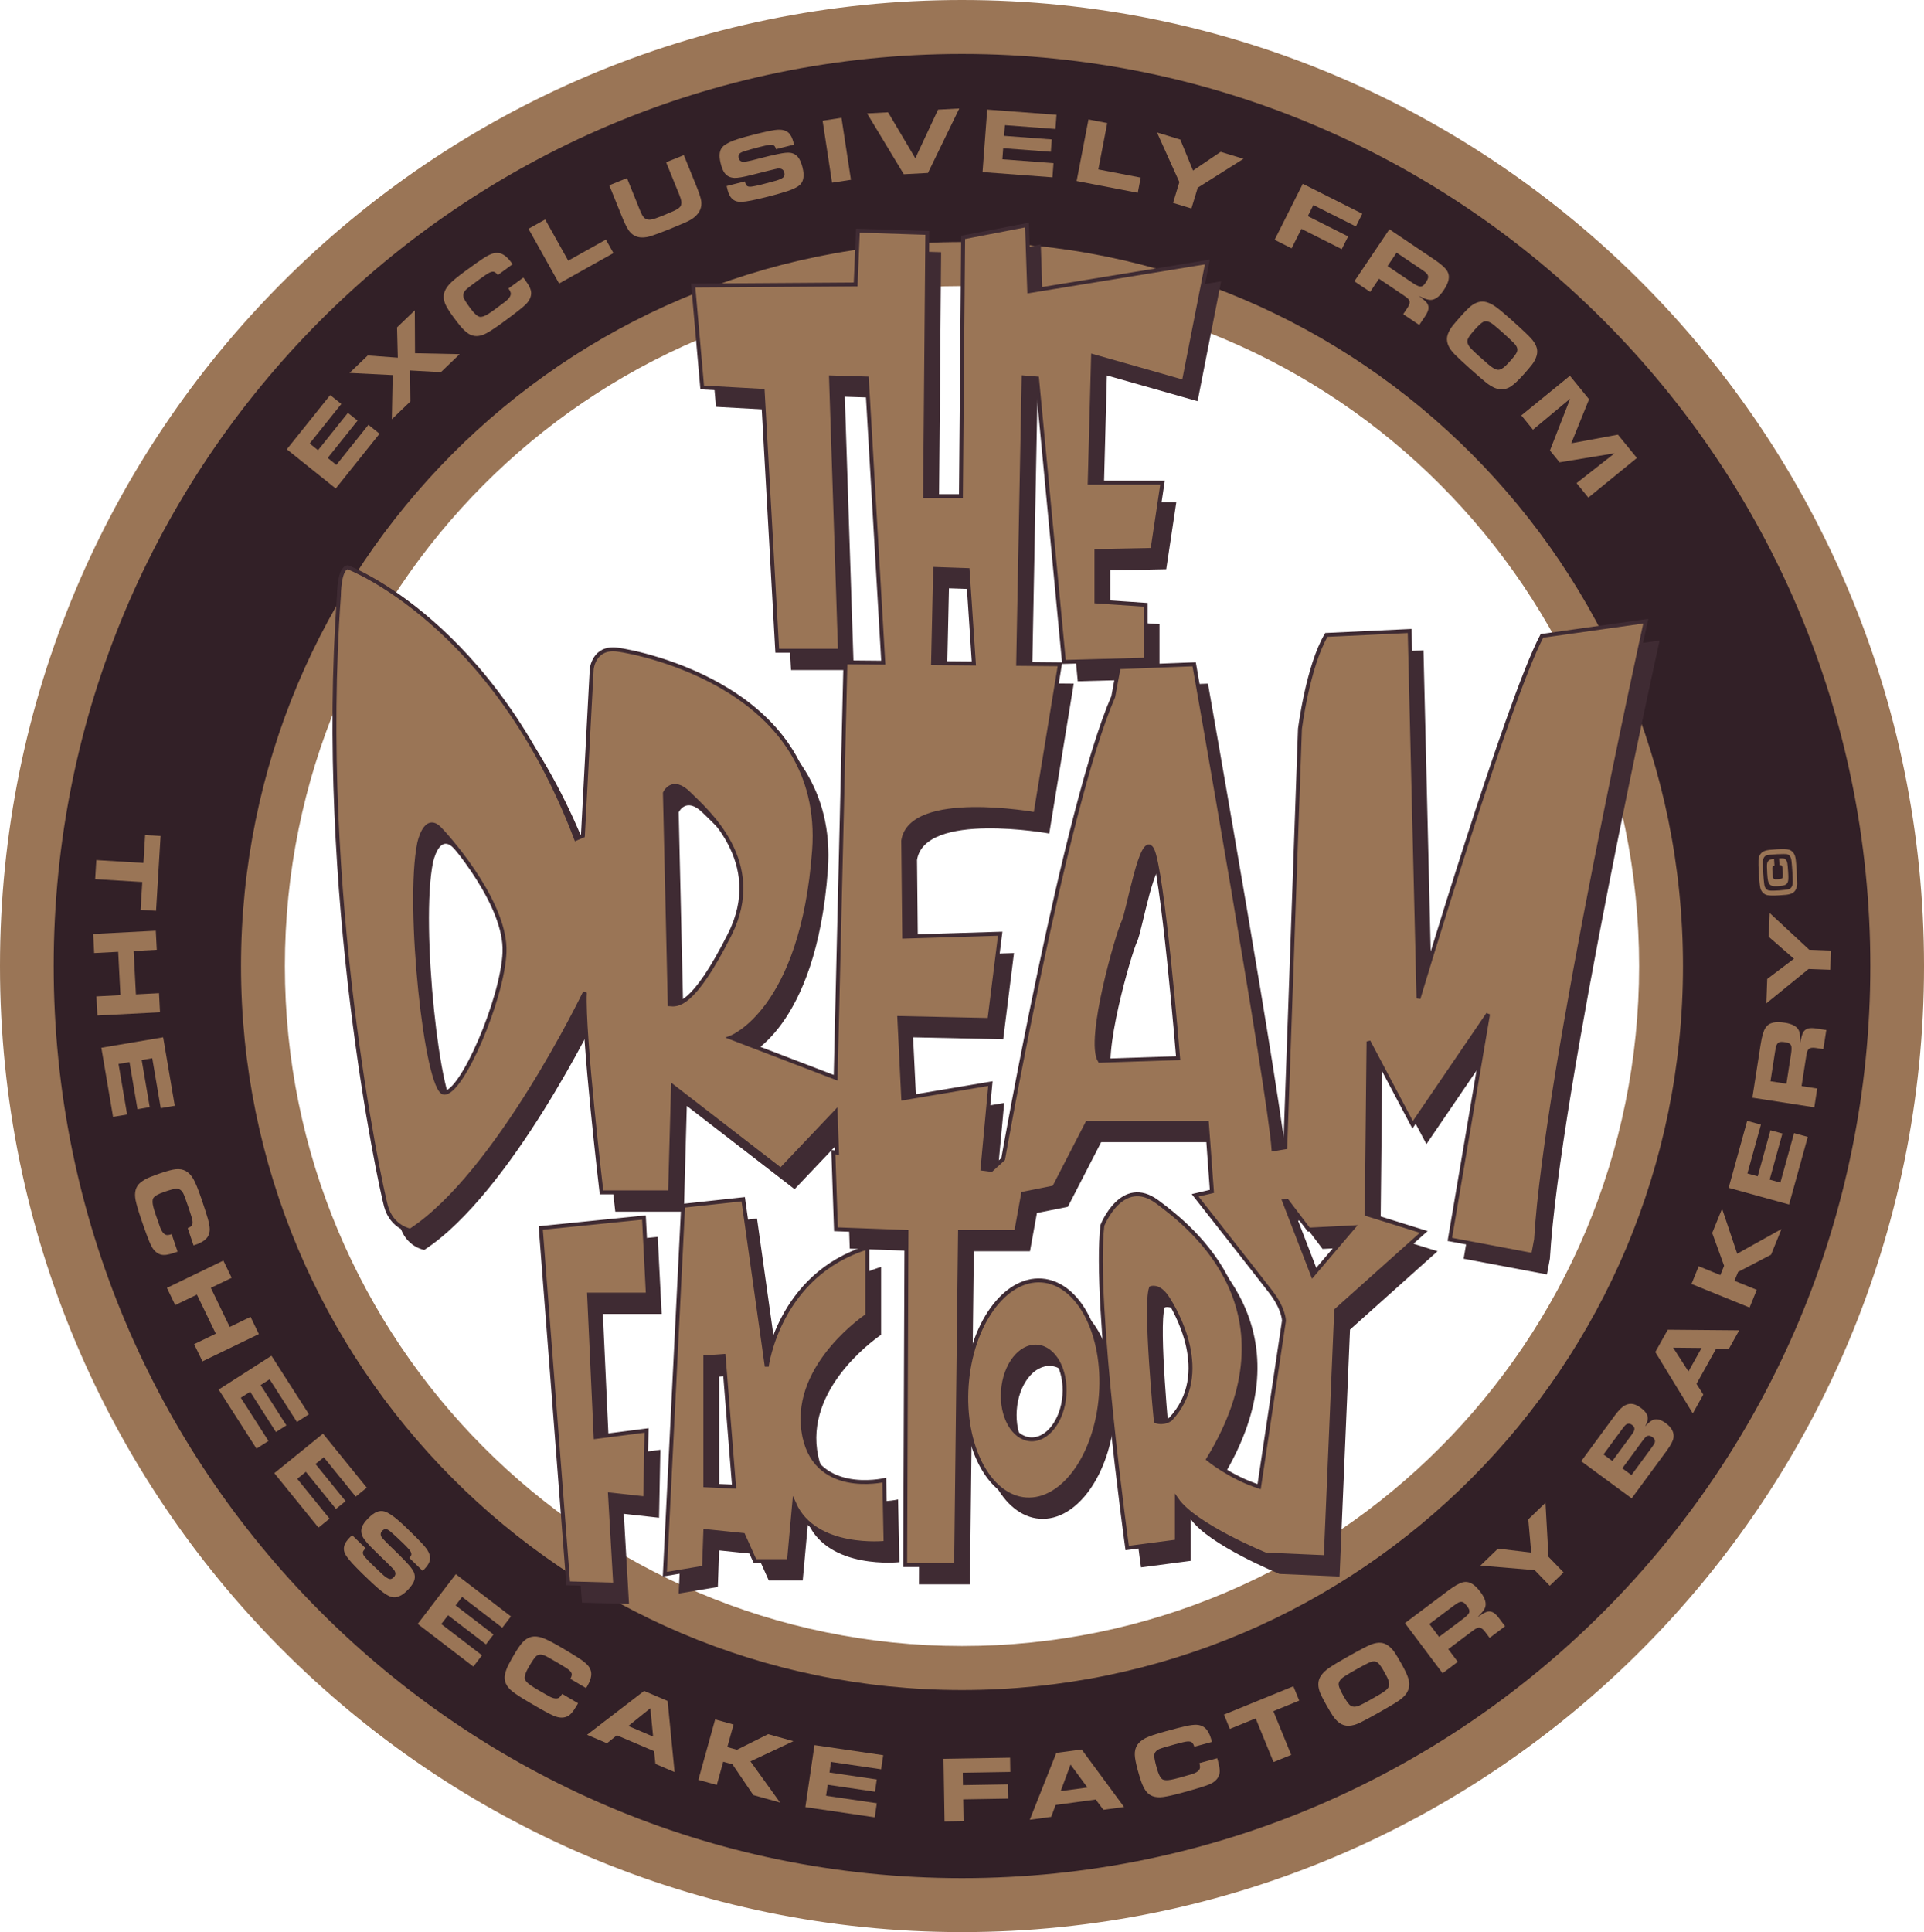
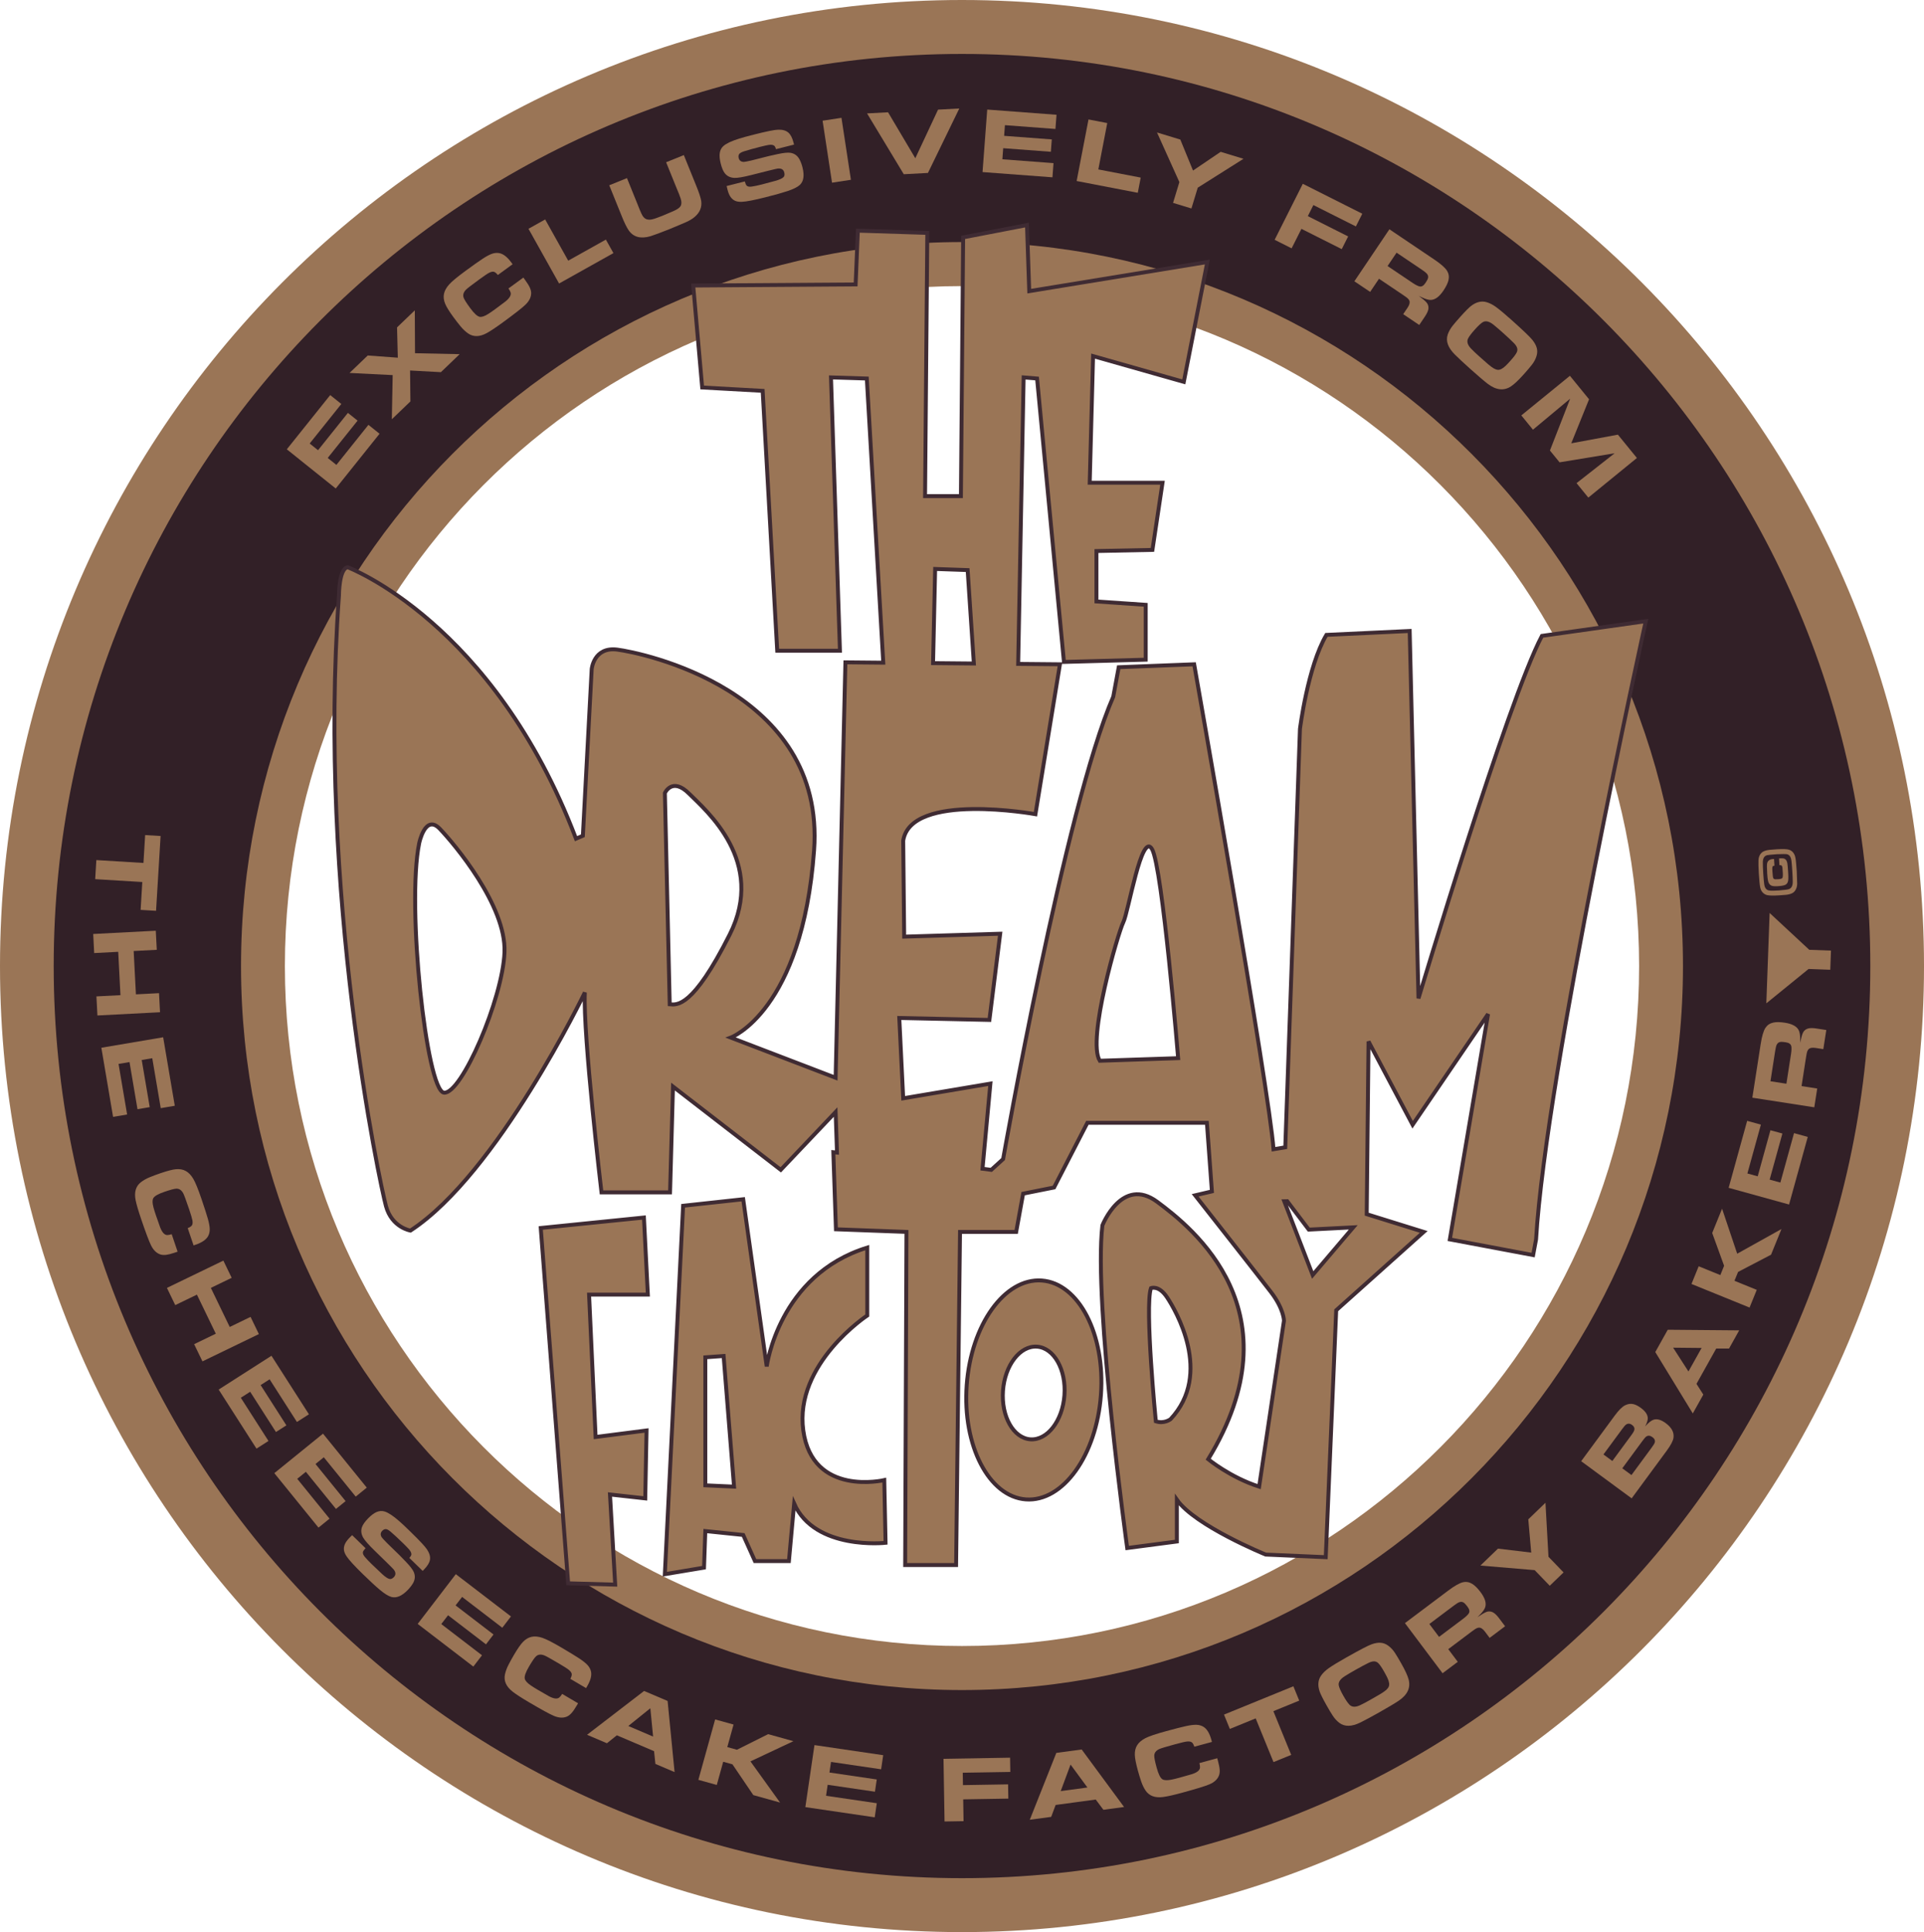
<svg xmlns="http://www.w3.org/2000/svg" width="491.01pt" height="493pt" viewBox="0 0 491.01 493" version="1.1">
  <g id="surface1">
    <path style=" stroke:none;fill-rule:nonzero;fill:rgb(60.399%,45.9%,33.699%);fill-opacity:1;" d="M 245.5 420 C 150.066 420 72.703 342.32 72.703 246.5 C 72.703 150.68 150.066 73 245.5 73 C 340.938 73 418.305 150.68 418.305 246.5 C 418.305 342.32 340.938 420 245.5 420 Z M 245.5 0 C 109.914 0 0 110.363 0 246.5 C 0 382.641 109.914 493 245.5 493 C 381.094 493 491.012 382.641 491.012 246.5 C 491.012 110.363 381.094 0 245.5 0 " />
    <path style=" stroke:none;fill-rule:nonzero;fill:rgb(19.6%,12.5%,15.3%);fill-opacity:1;" d="M 245.5 431.238 C 143.887 431.238 61.508 348.527 61.508 246.5 C 61.508 144.473 143.887 61.762 245.5 61.762 C 347.121 61.762 429.5 144.473 429.5 246.5 C 429.5 348.527 347.121 431.238 245.5 431.238 Z M 245.5 13.762 C 117.48 13.762 13.703 117.961 13.703 246.5 C 13.703 375.039 117.48 479.238 245.5 479.238 C 373.523 479.238 477.309 375.039 477.309 246.5 C 477.309 117.961 373.523 13.762 245.5 13.762 " />
-     <path style=" stroke:none;fill-rule:nonzero;fill:rgb(24.699%,16.899%,20%);fill-opacity:1;" d="M 338.527 330.27 L 331.27 311.453 L 332.027 311.434 L 337.527 318.684 L 348.879 318.105 Z M 302.246 367.059 C 302.246 367.059 300.637 368.309 298.492 367.594 C 298.492 367.594 295.633 338.457 297.242 333.629 C 297.242 333.629 299.207 332.738 301.352 335.953 C 303.496 339.172 313.148 355.438 302.246 367.059 Z M 284.191 275.602 C 280.859 270.27 288.859 242.934 290.191 240.27 C 291.523 237.602 294.859 216.934 297.527 221.602 C 300.191 226.266 304.191 274.934 304.191 274.934 Z M 174.438 261.191 L 173.203 207.285 C 173.203 207.285 175.059 203.117 179.383 207.441 C 183.707 211.766 199.152 224.738 189.73 243.43 C 180.309 262.117 176.293 261.344 174.438 261.191 Z M 132.273 247.906 C 131.809 259.801 121.305 284.203 116.828 283.738 C 112.348 283.277 107.25 236.016 110.496 220.105 C 110.496 220.105 112.039 212.535 115.746 216.398 C 119.453 220.262 132.734 236.016 132.273 247.906 Z M 242.176 150.109 L 250.465 150.395 L 252.055 174.234 L 241.641 174.137 Z M 397.031 167.184 C 388.281 183.684 365.527 259.684 365.527 259.684 L 363.277 165.934 L 342.027 166.934 C 337.277 174.934 335.277 190.934 335.277 190.934 L 331.527 297.684 L 328.527 298.184 C 327.527 283.434 308.277 174.434 308.277 174.434 L 289.023 175.184 L 288.273 183.434 C 274.773 210.684 259.523 300.684 259.523 300.684 L 256.496 303.438 L 254.258 303.145 L 256.273 281.434 L 234.023 285.184 L 233.023 264.684 L 256.023 265.184 L 258.773 243.184 L 234.273 243.934 L 234.023 219.434 C 236.023 206.934 267.773 212.684 267.773 212.684 L 274.023 174.434 L 263.363 174.336 L 264.758 101.23 L 268.188 101.52 L 275.047 173.836 L 295.914 173.262 L 295.914 159.258 L 283.34 158.398 L 283.34 145.535 L 297.629 145.25 L 300.203 128.102 L 281.621 128.102 L 282.48 95.801 L 305.633 102.375 L 311.637 71.789 L 266.188 79.223 L 265.613 62.359 L 249.32 65.504 L 248.75 131.531 L 239.602 131.531 L 240.176 64.359 L 222.453 63.785 L 221.883 77.508 L 180.438 77.793 L 182.723 103.805 L 198.156 104.664 L 201.871 170.977 L 217.879 170.977 L 215.594 101.23 L 224.738 101.52 L 228.938 174.023 L 219.273 173.934 L 216.773 279.934 L 190.023 269.684 C 190.023 269.684 208.273 262.934 211.273 221.934 C 214.273 180.934 167.023 171.434 161.023 170.684 C 155.023 169.934 154.523 175.684 154.523 175.684 L 152.273 218.184 L 150.523 218.934 C 129.523 163.684 92.273 149.684 92.273 149.684 C 90.023 149.934 90.023 156.934 90.023 156.934 C 84.523 232.684 100.523 307.184 102.023 312.684 C 103.523 318.184 108.273 318.934 108.273 318.934 C 130.523 304.434 152.773 258.184 152.773 258.184 C 152.273 268.934 157.023 309.184 157.023 309.184 L 174.523 309.184 L 175.273 282.184 L 202.773 303.434 L 216.773 288.684 L 217.129 299.031 L 216.191 298.934 L 216.855 318.602 L 234.855 319.27 L 234.523 404.27 L 247.523 404.27 L 248.523 319.27 L 262.855 319.27 L 264.629 309.512 L 272.523 307.934 L 281.023 291.434 L 311.527 291.434 L 312.805 308.934 L 308.527 309.934 C 308.527 309.934 324.527 330.27 327.859 334.602 C 331.191 338.934 331.195 341.934 331.195 341.934 L 324.859 384.27 C 317.527 381.934 311.859 377.27 311.859 377.27 C 334.859 339.602 307.859 318.27 298.859 311.602 C 289.859 304.934 284.859 317.602 284.859 317.602 C 282.523 337.27 291.191 399.934 291.191 399.934 L 303.859 398.27 L 303.859 387.602 C 308.523 394.27 326.527 401.602 326.527 401.602 L 341.859 402.27 L 344.527 339.27 L 366.863 319.27 L 352.312 314.742 L 352.777 270.684 L 364.027 291.934 L 383.281 263.684 L 373.527 321.184 L 394.781 325.184 L 395.531 321.184 C 398.031 278.684 423.531 163.434 423.531 163.434 Z M 275.168 360.938 C 274.695 367.469 270.801 372.504 266.469 372.191 C 262.137 371.875 259.012 366.328 259.484 359.801 C 259.961 353.273 263.852 348.238 268.184 348.551 C 272.516 348.867 275.641 354.41 275.168 360.938 Z M 269.383 331.676 C 259.926 330.988 251.352 342.934 250.23 358.355 C 249.113 373.781 255.875 386.84 265.332 387.527 C 274.789 388.215 283.363 376.266 284.484 360.844 C 285.602 345.422 278.844 332.359 269.383 331.676 Z M 183.523 383.934 L 183.523 351.27 L 188.191 350.934 L 190.855 384.27 Z M 208.523 369.934 C 206.191 352.934 224.855 340.602 224.855 340.602 L 224.855 323.27 C 202.191 330.27 199.191 353.602 199.191 353.602 L 193.191 310.934 L 177.855 312.602 L 173.191 406.602 L 183.191 404.934 L 183.523 395.602 L 193.191 396.602 L 196.191 403.27 L 204.855 403.27 L 206.191 388.602 C 211.523 400.602 229.523 398.602 229.523 398.602 L 229.191 382.602 C 229.191 382.602 210.855 386.934 208.523 369.934 Z M 167.855 315.602 L 141.523 318.27 L 148.523 408.934 L 160.523 409.27 L 159.191 386.27 L 168.191 387.27 L 168.523 369.934 L 155.523 371.602 L 153.855 335.27 L 168.855 335.27 L 167.855 315.602 " />
    <path style=" stroke:none;fill-rule:nonzero;fill:rgb(60.399%,45.9%,33.699%);fill-opacity:1;" d="M 335.004 325.336 L 327.746 306.52 L 328.504 306.5 L 334.004 313.75 L 345.355 313.172 Z M 298.723 362.121 C 298.723 362.121 297.113 363.375 294.969 362.66 C 294.969 362.66 292.109 333.523 293.719 328.695 C 293.719 328.695 295.684 327.805 297.828 331.02 C 299.973 334.238 309.625 350.504 298.723 362.121 Z M 280.668 270.668 C 277.336 265.336 285.336 238 286.668 235.332 C 288 232.668 291.336 212 294.004 216.668 C 296.668 221.332 300.668 270 300.668 270 Z M 170.914 256.258 L 169.68 202.352 C 169.68 202.352 171.531 198.184 175.859 202.508 C 180.184 206.832 195.629 219.805 186.207 238.492 C 176.785 257.184 172.77 256.41 170.914 256.258 Z M 128.75 242.973 C 128.285 254.867 117.781 279.27 113.305 278.809 C 108.824 278.344 103.727 231.082 106.973 215.172 C 106.973 215.172 108.516 207.605 112.223 211.465 C 115.93 215.324 129.211 231.082 128.75 242.973 Z M 238.652 145.176 L 246.941 145.465 L 248.531 169.301 L 238.117 169.203 Z M 393.508 162.25 C 384.758 178.75 362.004 254.75 362.004 254.75 L 359.754 161 L 338.504 162 C 333.754 170 331.754 186 331.754 186 L 328.004 292.75 L 325.004 293.25 C 324.004 278.5 304.754 169.5 304.754 169.5 L 285.5 170.25 L 284.105 177.773 C 271.836 205.934 256 295.75 256 295.75 L 252.973 298.504 L 250.734 298.215 L 252.75 276.5 L 230.5 280.25 L 229.5 259.75 L 252.5 260.25 L 255.25 238.25 L 230.75 239 L 230.5 214.5 C 232.5 202 264.25 207.75 264.25 207.75 L 270.5 169.5 L 259.84 169.402 L 261.234 96.301 L 264.664 96.586 L 271.523 168.902 L 292.391 168.328 L 292.391 154.324 L 279.816 153.465 L 279.816 140.605 L 294.105 140.316 L 296.68 123.168 L 278.098 123.168 L 278.957 90.867 L 302.109 97.441 L 308.113 66.855 L 262.664 74.289 L 262.09 57.426 L 245.797 60.57 L 245.227 126.598 L 236.078 126.598 L 236.652 59.426 L 218.93 58.855 L 218.359 72.574 L 176.91 72.859 L 179.199 98.871 L 194.633 99.73 L 198.348 166.043 L 214.355 166.043 L 212.07 96.301 L 221.215 96.586 L 225.414 169.09 L 215.75 169 L 213.25 275 L 186.5 264.75 C 186.5 264.75 204.75 258 207.75 217 C 210.75 176 163.5 166.5 157.5 165.75 C 151.5 165 151 170.75 151 170.75 L 148.75 213.25 L 147 214 C 126 158.75 88.75 144.75 88.75 144.75 C 86.5 145 86.5 152 86.5 152 C 81 227.75 97 302.25 98.5 307.75 C 100 313.25 104.75 314 104.75 314 C 127 299.5 149.25 253.25 149.25 253.25 C 148.75 264 153.5 304.25 153.5 304.25 L 171 304.25 L 171.75 277.25 L 199.25 298.5 L 213.25 283.75 L 213.605 294.098 L 212.668 294 L 213.332 313.668 L 231.332 314.336 L 231 399.336 L 244 399.336 L 245 314.336 L 259.332 314.336 L 261.105 304.578 L 269 303 L 277.5 286.5 L 308.004 286.5 L 309.281 303.996 L 305.004 305 C 305.004 305 321.004 325.336 324.336 329.668 C 327.668 334 327.672 337 327.672 337 L 321.336 379.336 C 314.004 377 308.336 372.336 308.336 372.336 C 331.336 334.668 304.336 313.336 295.336 306.668 C 286.336 300 281.336 312.668 281.336 312.668 C 279 332.336 287.668 395 287.668 395 L 300.336 393.336 L 300.336 382.668 C 305 389.336 323.004 396.668 323.004 396.668 L 338.336 397.336 L 341.004 334.336 L 363.34 314.336 L 348.789 309.809 L 349.254 265.75 L 360.504 287 L 379.758 258.75 L 370.004 316.25 L 391.258 320.25 L 392.008 316.25 C 394.508 273.75 420.008 158.5 420.008 158.5 Z M 271.645 356.008 C 271.172 362.535 267.277 367.57 262.945 367.258 C 258.613 366.941 255.488 361.395 255.961 354.867 C 256.438 348.34 260.328 343.305 264.66 343.617 C 268.992 343.934 272.117 349.48 271.645 356.008 Z M 265.859 326.738 C 256.402 326.055 247.828 338 246.707 353.426 C 245.59 368.848 252.352 381.906 261.809 382.594 C 271.266 383.281 279.84 371.332 280.961 355.906 C 282.078 340.484 275.32 327.426 265.859 326.738 Z M 180 379 L 180 346.336 L 184.668 346 L 187.332 379.336 Z M 205 365 C 202.668 348 221.332 335.668 221.332 335.668 L 221.332 318.336 C 198.668 325.336 195.668 348.668 195.668 348.668 L 189.668 306 L 174.332 307.668 L 169.668 401.668 L 179.668 400 L 180 390.668 L 189.668 391.668 L 192.668 398.336 L 201.332 398.336 L 202.668 383.668 C 208 395.668 226 393.668 226 393.668 L 225.668 377.668 C 225.668 377.668 207.332 382 205 365 Z M 164.332 310.668 L 138 313.336 L 145 404 L 157 404.336 L 155.668 381.336 L 164.668 382.336 L 165 365 L 152 366.668 L 150.332 330.336 L 165.332 330.336 L 164.332 310.668 " />
    <path style="fill:none;stroke-width:10;stroke-linecap:butt;stroke-linejoin:miter;stroke:rgb(24.699%,16.899%,20%);stroke-opacity:1;stroke-miterlimit:4;" d="M 3350.039 1676.641 L 3277.461 1864.805 L 3285.039 1865 L 3340.039 1792.5 L 3453.555 1798.281 Z M 2987.227 1308.789 C 2987.227 1308.789 2971.133 1296.25 2949.688 1303.398 C 2949.688 1303.398 2921.094 1594.766 2937.188 1643.047 C 2937.188 1643.047 2956.836 1651.953 2978.281 1619.805 C 2999.727 1587.617 3096.25 1424.961 2987.227 1308.789 Z M 2806.68 2223.32 C 2773.359 2276.641 2853.359 2550 2866.68 2576.68 C 2880 2603.32 2913.359 2810 2940.039 2763.32 C 2966.68 2716.68 3006.68 2230 3006.68 2230 Z M 1709.141 2367.422 L 1696.797 2906.484 C 1696.797 2906.484 1715.312 2948.164 1758.594 2904.922 C 1801.836 2861.68 1956.289 2731.953 1862.07 2545.078 C 1767.852 2358.164 1727.695 2365.898 1709.141 2367.422 Z M 1287.5 2500.273 C 1282.852 2381.328 1177.812 2137.305 1133.047 2141.914 C 1088.242 2146.562 1037.266 2619.18 1069.727 2778.281 C 1069.727 2778.281 1085.156 2853.945 1122.227 2815.352 C 1159.297 2776.758 1292.109 2619.18 1287.5 2500.273 Z M 2386.523 3478.242 L 2469.414 3475.352 L 2485.312 3236.992 L 2381.172 3237.969 Z M 3935.078 3307.5 C 3847.578 3142.5 3620.039 2382.5 3620.039 2382.5 L 3597.539 3320 L 3385.039 3310 C 3337.539 3230 3317.539 3070 3317.539 3070 L 3280.039 2002.5 L 3250.039 1997.5 C 3240.039 2145 3047.539 3235 3047.539 3235 L 2855 3227.5 L 2841.055 3152.266 C 2718.359 2870.664 2560 1972.5 2560 1972.5 L 2529.727 1944.961 L 2507.344 1947.852 L 2527.5 2165 L 2305 2127.5 L 2295 2332.5 L 2525 2327.5 L 2552.5 2547.5 L 2307.5 2540 L 2305 2785 C 2325 2910 2642.5 2852.5 2642.5 2852.5 L 2705 3235 L 2598.398 3235.977 L 2612.344 3966.992 L 2646.641 3964.141 L 2715.234 3240.977 L 2923.906 3246.719 L 2923.906 3386.758 L 2798.164 3395.352 L 2798.164 3523.945 L 2941.055 3526.836 L 2966.797 3698.32 L 2780.977 3698.32 L 2789.57 4021.328 L 3021.094 3955.586 L 3081.133 4261.445 L 2626.641 4187.109 L 2620.898 4355.742 L 2457.969 4324.297 L 2452.266 3664.023 L 2360.781 3664.023 L 2366.523 4335.742 L 2189.297 4341.445 L 2183.594 4204.258 L 1769.102 4201.406 L 1791.992 3941.289 L 1946.328 3932.695 L 1983.477 3269.57 L 2143.555 3269.57 L 2120.703 3966.992 L 2212.148 3964.141 L 2254.141 3239.102 L 2157.5 3240 L 2132.5 2180 L 1865 2282.5 C 1865 2282.5 2047.5 2350 2077.5 2760 C 2107.5 3170 1635 3265 1575 3272.5 C 1515 3280 1510 3222.5 1510 3222.5 L 1487.5 2797.5 L 1470 2790 C 1260 3342.5 887.5 3482.5 887.5 3482.5 C 865 3480 865 3410 865 3410 C 810 2652.5 970 1907.5 985 1852.5 C 1000 1797.5 1047.5 1790 1047.5 1790 C 1270 1935 1492.5 2397.5 1492.5 2397.5 C 1487.5 2290 1535 1887.5 1535 1887.5 L 1710 1887.5 L 1717.5 2157.5 L 1992.5 1945 L 2132.5 2092.5 L 2136.055 1989.023 L 2126.68 1990 L 2133.32 1793.32 L 2313.32 1786.641 L 2310 936.641 L 2440 936.641 L 2450 1786.641 L 2593.32 1786.641 L 2611.055 1884.219 L 2690 1900 L 2775 2065 L 3080.039 2065 L 3092.812 1890.039 L 3050.039 1880 C 3050.039 1880 3210.039 1676.641 3243.359 1633.32 C 3276.68 1590 3276.719 1560 3276.719 1560 L 3213.359 1136.641 C 3140.039 1160 3083.359 1206.641 3083.359 1206.641 C 3313.359 1583.32 3043.359 1796.641 2953.359 1863.32 C 2863.359 1930 2813.359 1803.32 2813.359 1803.32 C 2790 1606.641 2876.68 980 2876.68 980 L 3003.359 996.641 L 3003.359 1103.32 C 3050 1036.641 3230.039 963.32 3230.039 963.32 L 3383.359 956.641 L 3410.039 1586.641 L 3633.398 1786.641 L 3487.891 1831.914 L 3492.539 2272.5 L 3605.039 2060 L 3797.578 2342.5 L 3700.039 1767.5 L 3912.578 1727.5 L 3920.078 1767.5 C 3945.078 2192.5 4200.078 3345 4200.078 3345 Z M 2716.445 1369.922 C 2711.719 1304.648 2672.773 1254.297 2629.453 1257.422 C 2586.133 1260.586 2554.883 1316.055 2559.609 1381.328 C 2564.375 1446.602 2603.281 1496.953 2646.602 1493.828 C 2689.922 1490.664 2721.172 1435.195 2716.445 1369.922 Z M 2658.594 1662.617 C 2564.023 1669.453 2478.281 1550 2467.07 1395.742 C 2455.898 1241.523 2523.516 1110.938 2618.086 1104.062 C 2712.656 1097.188 2798.398 1216.68 2809.609 1370.938 C 2820.781 1525.156 2753.203 1655.742 2658.594 1662.617 Z M 1800 1140 L 1800 1466.641 L 1846.68 1470 L 1873.32 1136.641 Z M 2050 1280 C 2026.68 1450 2213.32 1573.32 2213.32 1573.32 L 2213.32 1746.641 C 1986.68 1676.641 1956.68 1443.32 1956.68 1443.32 L 1896.68 1870 L 1743.32 1853.32 L 1696.68 913.32 L 1796.68 930 L 1800 1023.32 L 1896.68 1013.32 L 1926.68 946.641 L 2013.32 946.641 L 2026.68 1093.32 C 2080 973.32 2260 993.32 2260 993.32 L 2256.68 1153.32 C 2256.68 1153.32 2073.32 1110 2050 1280 Z M 1643.32 1823.32 L 1380 1796.641 L 1450 890 L 1570 886.641 L 1556.68 1116.641 L 1646.68 1106.641 L 1650 1280 L 1520 1263.32 L 1503.32 1626.641 L 1653.32 1626.641 Z M 1643.32 1823.32 " transform="matrix(0.1,0,0,-0.1,0,493)" />
    <path style=" stroke:none;fill-rule:nonzero;fill:rgb(60.399%,45.9%,33.699%);fill-opacity:1;" d="M 24.586 219.461 L 36.609 220.191 L 37.043 213.078 L 40.984 213.316 L 39.828 232.406 L 35.887 232.168 L 36.316 225.059 L 24.293 224.328 L 24.586 219.461 " />
    <path style=" stroke:none;fill-rule:nonzero;fill:rgb(60.399%,45.9%,33.699%);fill-opacity:1;" d="M 23.785 238.316 L 39.758 237.488 L 40.012 242.355 L 34.113 242.664 L 34.688 253.723 L 40.586 253.414 L 40.84 258.285 L 24.863 259.113 L 24.609 254.246 L 30.742 253.93 L 30.168 242.867 L 24.035 243.188 L 23.785 238.316 " />
    <path style=" stroke:none;fill-rule:nonzero;fill:rgb(60.399%,45.9%,33.699%);fill-opacity:1;" d="M 41.641 264.672 L 44.605 282.152 L 41.023 282.758 L 38.859 270.016 L 36.168 270.473 L 38.211 282.5 L 35.09 283.027 L 33.051 271 L 30.254 271.477 L 32.441 284.379 L 28.859 284.988 L 25.867 267.344 L 41.641 264.672 " />
    <path style=" stroke:none;fill-rule:nonzero;fill:rgb(60.399%,45.9%,33.699%);fill-opacity:1;" d="M 43.816 314.922 L 45.328 319.383 C 44.98 319.504 44.754 319.578 44.641 319.617 C 43.746 319.922 43.012 320.109 42.434 320.188 C 41.855 320.262 41.355 320.23 40.926 320.086 C 39.945 319.766 39.152 318.996 38.547 317.773 C 38.031 316.734 37.176 314.465 35.988 310.957 C 35.301 308.93 34.84 307.359 34.613 306.25 C 34.203 304.195 34.656 302.66 35.973 301.645 C 36.625 301.145 37.395 300.711 38.281 300.355 C 39.137 300.008 40.047 299.668 41.02 299.34 C 42.777 298.742 44.078 298.41 44.91 298.34 C 45.871 298.254 46.707 298.406 47.418 298.797 C 48.125 299.188 48.758 299.84 49.309 300.762 C 49.855 301.672 50.566 303.414 51.441 305.988 C 52.195 308.215 52.727 309.867 53.035 310.941 C 53.344 312.051 53.508 312.93 53.523 313.586 C 53.539 314.238 53.41 314.832 53.137 315.363 C 52.656 316.289 51.574 317.043 49.879 317.617 L 49.402 317.781 L 47.906 313.375 C 48.297 313.219 48.598 313.051 48.801 312.871 C 49.129 312.598 49.23 312.113 49.113 311.418 C 49.031 310.941 48.742 309.961 48.238 308.473 C 47.457 306.18 46.965 304.844 46.75 304.461 C 46.309 303.672 45.734 303.281 45.023 303.301 C 44.523 303.312 43.52 303.578 42.012 304.09 C 40.352 304.648 39.383 305.215 39.094 305.781 C 38.863 306.246 38.883 306.996 39.152 308.027 C 39.285 308.551 39.496 309.223 39.773 310.047 C 40.309 311.621 40.672 312.652 40.859 313.141 C 41.363 314.453 41.965 315.121 42.664 315.141 C 42.973 315.145 43.355 315.07 43.816 314.922 " />
    <path style=" stroke:none;fill-rule:nonzero;fill:rgb(60.399%,45.9%,33.699%);fill-opacity:1;" d="M 42.602 328.625 L 57.004 321.66 L 59.125 326.051 L 53.809 328.621 L 58.629 338.594 L 63.945 336.02 L 66.066 340.41 L 51.668 347.371 L 49.543 342.984 L 55.074 340.312 L 50.254 330.344 L 44.723 333.016 L 42.602 328.625 " />
    <path style=" stroke:none;fill-rule:nonzero;fill:rgb(60.399%,45.9%,33.699%);fill-opacity:1;" d="M 69.277 345.941 L 78.84 360.875 L 75.777 362.836 L 68.809 351.949 L 66.512 353.422 L 73.086 363.695 L 70.422 365.398 L 63.844 355.125 L 61.457 356.656 L 68.516 367.68 L 65.457 369.637 L 55.805 354.566 L 69.277 345.941 " />
    <path style=" stroke:none;fill-rule:nonzero;fill:rgb(60.399%,45.9%,33.699%);fill-opacity:1;" d="M 82.434 365.816 L 93.602 379.59 L 90.781 381.879 L 82.637 371.84 L 80.516 373.559 L 88.199 383.031 L 85.742 385.023 L 78.059 375.551 L 75.855 377.336 L 84.102 387.504 L 81.281 389.793 L 70.008 375.895 L 82.434 365.816 " />
    <path style=" stroke:none;fill-rule:nonzero;fill:rgb(60.399%,45.9%,33.699%);fill-opacity:1;" d="M 89.863 391.711 L 93.289 395.043 C 92.902 395.477 92.684 395.789 92.629 395.988 C 92.535 396.344 92.691 396.766 93.102 397.254 C 93.527 397.766 94.121 398.391 94.875 399.125 C 95.324 399.562 96.191 400.387 97.477 401.594 C 98.289 402.352 98.93 402.785 99.398 402.895 C 99.762 402.973 100.129 402.82 100.504 402.434 C 101.059 401.863 101.047 401.207 100.461 400.461 C 100.328 400.297 99.75 399.715 98.73 398.711 L 95.574 395.637 C 94.035 394.137 93.066 393.027 92.664 392.309 C 92.156 391.379 92.066 390.469 92.406 389.586 C 92.641 388.965 93.152 388.246 93.941 387.438 C 94.734 386.625 95.469 386.078 96.145 385.797 C 96.824 385.516 97.5 385.477 98.172 385.684 C 99.109 385.973 100.348 386.793 101.883 388.137 C 102.504 388.676 103.438 389.551 104.684 390.77 C 107.051 393.074 108.48 394.602 108.965 395.344 C 109.602 396.305 109.855 397.18 109.727 397.969 C 109.609 398.727 109.121 399.547 108.258 400.434 C 108.168 400.527 108.035 400.664 107.867 400.836 L 104.469 397.523 C 104.711 397.262 104.871 397.031 104.938 396.84 C 105.082 396.434 104.895 395.93 104.379 395.332 C 104.051 394.953 103.547 394.434 102.867 393.773 C 101.523 392.469 100.473 391.492 99.715 390.852 C 99.137 390.355 98.684 390.129 98.344 390.172 C 98.059 390.211 97.797 390.352 97.555 390.598 C 97.086 391.078 97.035 391.621 97.402 392.23 C 97.512 392.41 97.953 392.898 98.73 393.688 L 101.98 396.852 C 102.188 397.055 102.742 397.629 103.645 398.57 C 104.68 399.656 105.328 400.508 105.594 401.121 C 106.008 402.098 105.938 403.059 105.383 404.012 C 105.039 404.582 104.598 405.148 104.055 405.711 C 102.555 407.25 101.16 407.84 99.875 407.48 C 99.113 407.266 98.133 406.656 96.926 405.652 C 95.879 404.777 94.461 403.465 92.664 401.715 C 90.484 399.594 89.09 398.07 88.469 397.141 C 88.09 396.586 87.863 396.066 87.789 395.586 C 87.715 395.102 87.777 394.605 87.98 394.094 C 88.199 393.559 88.605 392.984 89.191 392.379 C 89.336 392.234 89.559 392.012 89.863 391.711 " />
    <path style=" stroke:none;fill-rule:nonzero;fill:rgb(60.399%,45.9%,33.699%);fill-opacity:1;" d="M 116.324 401.668 L 130.398 412.453 L 128.188 415.336 L 117.93 407.473 L 116.266 409.641 L 125.949 417.062 L 124.023 419.574 L 114.344 412.152 L 112.617 414.402 L 123.008 422.367 L 120.797 425.25 L 106.594 414.363 L 116.324 401.668 " />
    <path style=" stroke:none;fill-rule:nonzero;fill:rgb(60.399%,45.9%,33.699%);fill-opacity:1;" d="M 143.469 432.223 L 147.527 434.613 C 147.34 434.93 147.219 435.141 147.156 435.238 C 146.68 436.055 146.242 436.68 145.855 437.109 C 145.469 437.547 145.066 437.848 144.648 438.02 C 143.695 438.418 142.594 438.352 141.336 437.82 C 140.27 437.371 138.141 436.207 134.949 434.324 C 133.105 433.238 131.734 432.348 130.836 431.656 C 129.188 430.363 128.527 428.906 128.859 427.277 C 129.027 426.473 129.332 425.645 129.77 424.793 C 130.188 423.973 130.66 423.121 131.18 422.238 C 132.125 420.637 132.891 419.539 133.48 418.941 C 134.148 418.25 134.883 417.82 135.676 417.652 C 136.469 417.484 137.371 417.57 138.391 417.906 C 139.398 418.238 141.074 419.094 143.418 420.477 C 145.441 421.672 146.922 422.574 147.855 423.188 C 148.812 423.828 149.512 424.391 149.953 424.875 C 150.391 425.359 150.68 425.895 150.816 426.473 C 151.062 427.488 150.73 428.766 149.82 430.309 L 149.566 430.742 L 145.559 428.379 C 145.754 428.004 145.867 427.684 145.91 427.414 C 145.977 426.992 145.738 426.559 145.195 426.109 C 144.824 425.801 143.965 425.246 142.609 424.449 C 140.523 423.219 139.277 422.527 138.867 422.379 C 138.016 422.066 137.328 422.148 136.801 422.629 C 136.43 422.965 135.84 423.816 135.031 425.191 C 134.141 426.699 133.773 427.762 133.93 428.375 C 134.059 428.879 134.559 429.434 135.438 430.039 C 135.879 430.348 136.477 430.723 137.223 431.164 C 138.656 432.008 139.605 432.555 140.066 432.801 C 141.305 433.469 142.195 433.578 142.738 433.137 C 142.973 432.938 143.215 432.633 143.469 432.223 " />
    <path style=" stroke:none;fill-rule:nonzero;fill:rgb(60.399%,45.9%,33.699%);fill-opacity:1;" d="M 160.344 440.41 L 166.672 443.109 L 165.969 435.879 Z M 149.82 442.652 L 164.371 431.469 L 170.375 434.023 L 172.156 452.172 L 167.262 450.086 L 166.918 446.832 L 157.422 442.785 L 154.887 444.812 L 149.82 442.652 " />
    <path style=" stroke:none;fill-rule:nonzero;fill:rgb(60.399%,45.9%,33.699%);fill-opacity:1;" d="M 178.227 454.148 L 182.508 438.734 L 187.207 440.039 L 185.609 445.789 L 188.07 446.473 L 196.035 442.492 L 202.48 444.285 L 191.516 449.438 L 199.07 459.938 L 192.25 458.043 L 186.926 450.191 L 184.566 449.535 L 182.926 455.453 L 178.227 454.148 " />
    <path style=" stroke:none;fill-rule:nonzero;fill:rgb(60.399%,45.9%,33.699%);fill-opacity:1;" d="M 207.852 445.285 L 225.395 447.859 L 224.867 451.457 L 212.078 449.578 L 211.68 452.277 L 223.75 454.051 L 223.289 457.18 L 211.223 455.41 L 210.809 458.215 L 223.762 460.117 L 223.23 463.711 L 205.527 461.109 L 207.852 445.285 " />
    <path style=" stroke:none;fill-rule:nonzero;fill:rgb(60.399%,45.9%,33.699%);fill-opacity:1;" d="M 241.051 464.777 L 240.785 448.781 L 257.773 448.496 L 257.836 452.133 L 245.695 452.332 L 245.75 455.496 L 257.266 455.305 L 257.328 458.938 L 245.809 459.129 L 245.902 464.695 L 241.051 464.777 " />
    <path style=" stroke:none;fill-rule:nonzero;fill:rgb(60.399%,45.9%,33.699%);fill-opacity:1;" d="M 270.695 457.023 L 277.512 456.102 L 273.211 450.25 Z M 262.805 464.336 L 269.578 447.277 L 276.047 446.402 L 286.867 461.078 L 281.594 461.793 L 279.633 459.172 L 269.402 460.559 L 268.266 463.598 L 262.805 464.336 " />
    <path style=" stroke:none;fill-rule:nonzero;fill:rgb(60.399%,45.9%,33.699%);fill-opacity:1;" d="M 306.094 449.875 L 310.641 448.637 C 310.738 448.992 310.801 449.227 310.832 449.34 C 311.078 450.25 311.223 450.996 311.262 451.578 C 311.305 452.156 311.238 452.656 311.07 453.074 C 310.691 454.035 309.875 454.781 308.617 455.309 C 307.551 455.762 305.23 456.473 301.656 457.445 C 299.59 458.008 297.996 458.367 296.875 458.523 C 294.797 458.809 293.293 458.262 292.359 456.887 C 291.898 456.203 291.516 455.406 291.215 454.504 C 290.918 453.629 290.637 452.695 290.367 451.707 C 289.879 449.914 289.629 448.598 289.609 447.762 C 289.582 446.797 289.785 445.973 290.219 445.289 C 290.652 444.605 291.344 444.016 292.297 443.52 C 293.238 443.031 295.023 442.43 297.645 441.715 C 299.914 441.098 301.598 440.668 302.688 440.43 C 303.812 440.188 304.703 440.078 305.355 440.105 C 306.012 440.129 306.594 440.293 307.105 440.602 C 308.004 441.133 308.688 442.262 309.156 443.988 L 309.289 444.477 L 304.801 445.695 C 304.668 445.293 304.52 444.988 304.355 444.773 C 304.102 444.43 303.621 444.297 302.922 444.371 C 302.441 444.422 301.445 444.652 299.93 445.062 C 297.594 445.699 296.227 446.113 295.832 446.301 C 295.016 446.691 294.594 447.242 294.57 447.957 C 294.551 448.453 294.75 449.473 295.172 451.012 C 295.629 452.699 296.133 453.703 296.68 454.023 C 297.133 454.281 297.879 454.309 298.926 454.105 C 299.457 454.004 300.141 453.836 300.977 453.609 C 302.582 453.172 303.637 452.875 304.133 452.715 C 305.477 452.293 306.18 451.734 306.242 451.035 C 306.262 450.73 306.215 450.344 306.094 449.875 " />
    <path style=" stroke:none;fill-rule:nonzero;fill:rgb(60.399%,45.9%,33.699%);fill-opacity:1;" d="M 325.004 449.621 L 320.453 438.469 L 313.859 441.16 L 312.367 437.504 L 330.074 430.277 L 331.566 433.934 L 324.969 436.629 L 329.52 447.781 L 325.004 449.621 " />
    <path style=" stroke:none;fill-rule:nonzero;fill:rgb(60.399%,45.9%,33.699%);fill-opacity:1;" d="M 345.891 426.102 C 344.844 426.695 343.934 427.23 343.168 427.719 C 342.027 428.445 341.52 429.207 341.645 430.004 C 341.73 430.547 342.109 431.422 342.789 432.629 C 343.457 433.812 344 434.605 344.414 435.008 C 345.039 435.625 345.945 435.652 347.129 435.094 C 347.793 434.777 348.605 434.352 349.566 433.812 C 350.824 433.102 351.711 432.594 352.23 432.281 C 352.949 431.84 353.461 431.484 353.766 431.215 C 354.07 430.941 354.289 430.652 354.418 430.348 C 354.637 429.82 354.516 429.078 354.062 428.113 C 353.883 427.73 353.613 427.227 353.262 426.602 C 352.613 425.449 352.094 424.695 351.707 424.344 C 351.402 424.059 351.043 423.914 350.633 423.918 C 350.223 423.922 349.727 424.07 349.145 424.359 C 348.355 424.742 347.273 425.324 345.891 426.102 Z M 343.637 422.895 C 347.039 420.977 349.18 419.859 350.066 419.551 C 350.934 419.246 351.699 419.121 352.363 419.176 C 353.023 419.23 353.641 419.461 354.215 419.871 C 354.887 420.348 355.469 420.961 355.965 421.711 C 356.398 422.363 356.957 423.305 357.648 424.527 C 358.625 426.258 359.238 427.598 359.488 428.551 C 360.035 430.645 359.191 432.449 356.965 433.957 C 355.945 434.641 354.266 435.641 351.934 436.957 C 349.91 438.098 348.324 438.953 347.164 439.523 C 344.961 440.605 343.172 440.637 341.809 439.613 C 341.145 439.109 340.562 438.465 340.059 437.684 C 339.609 436.984 339.109 436.148 338.562 435.176 C 337.602 433.473 337.008 432.285 336.777 431.605 C 336.238 430.027 336.359 428.676 337.141 427.555 C 337.613 426.875 338.266 426.242 339.098 425.656 C 340.109 424.949 341.621 424.031 343.637 422.895 " />
    <path style=" stroke:none;fill-rule:nonzero;fill:rgb(60.399%,45.9%,33.699%);fill-opacity:1;" d="M 367.25 417.672 L 373.34 413.098 C 374.102 412.523 374.598 412.055 374.828 411.688 C 375.125 411.219 375.023 410.656 374.523 409.992 C 374.23 409.602 373.977 409.305 373.773 409.105 C 373.363 408.723 372.902 408.629 372.391 408.828 C 372.102 408.938 371.641 409.23 371.008 409.703 L 364.777 414.383 Z M 368.148 426.949 L 358.543 414.16 L 369.59 405.859 C 371.23 404.625 372.5 403.914 373.391 403.723 C 374.207 403.547 374.988 403.691 375.738 404.156 C 376.406 404.574 377.105 405.27 377.836 406.246 C 378.973 407.758 379.371 409.039 379.031 410.098 C 378.855 410.633 378.426 411.246 377.746 411.941 C 377.551 412.145 377.32 412.383 377.062 412.645 C 377.406 412.43 377.625 412.281 377.727 412.207 C 378.695 411.559 379.391 411.219 379.82 411.188 C 380.301 411.141 380.754 411.25 381.18 411.516 C 381.605 411.781 382.074 412.258 382.586 412.938 L 384.105 414.961 L 380.16 417.926 L 378.965 416.332 C 378.445 415.641 377.934 415.297 377.438 415.312 C 377.125 415.328 376.773 415.473 376.379 415.738 C 376.246 415.82 375.98 416.008 375.586 416.305 L 369.602 420.801 L 372.027 424.035 L 368.148 426.949 " />
    <path style=" stroke:none;fill-rule:nonzero;fill:rgb(60.399%,45.9%,33.699%);fill-opacity:1;" d="M 395.5 404.625 L 391.652 400.637 L 377.809 399.473 L 382.285 395.152 L 390.77 396.164 L 390.023 387.68 L 394.406 383.449 L 395.176 397.234 L 399.027 401.223 L 395.5 404.625 " />
    <path style=" stroke:none;fill-rule:nonzero;fill:rgb(60.399%,45.9%,33.699%);fill-opacity:1;" d="M 416.352 376.383 L 421.52 369.359 C 421.965 368.758 422.223 368.336 422.293 368.098 C 422.453 367.574 422.262 367.109 421.711 366.707 C 421.133 366.281 420.605 366.23 420.121 366.559 C 419.934 366.68 419.594 367.074 419.105 367.742 L 414.012 374.66 Z M 411.473 372.793 L 416.32 366.203 C 416.793 365.562 417.055 365.098 417.098 364.812 C 417.188 364.352 416.992 363.949 416.52 363.602 C 415.969 363.191 415.445 363.164 414.957 363.512 C 414.75 363.66 414.426 364.035 413.98 364.641 L 409.207 371.125 Z M 416.402 382.324 L 403.52 372.844 L 412.09 361.199 C 413.102 359.824 413.98 358.953 414.734 358.574 C 415.457 358.215 416.172 358.117 416.879 358.289 C 417.441 358.422 418.066 358.742 418.762 359.254 C 419.887 360.082 420.473 360.941 420.52 361.828 C 420.535 362.355 420.316 363.066 419.852 363.957 C 420.703 363.012 421.418 362.445 421.992 362.258 C 422.875 361.969 423.906 362.258 425.09 363.129 C 426.613 364.246 427.273 365.496 427.078 366.871 C 426.965 367.656 426.395 368.746 425.363 370.152 L 416.402 382.324 " />
    <path style=" stroke:none;fill-rule:nonzero;fill:rgb(60.399%,45.9%,33.699%);fill-opacity:1;" d="M 430.898 349.953 L 434.254 343.949 L 426.988 343.879 Z M 432.008 360.656 L 422.434 344.996 L 425.617 339.301 L 443.848 339.457 L 441.254 344.102 L 437.98 344.102 L 432.945 353.113 L 434.691 355.848 L 432.008 360.656 " />
    <path style=" stroke:none;fill-rule:nonzero;fill:rgb(60.399%,45.9%,33.699%);fill-opacity:1;" d="M 446.492 333.641 L 431.672 327.621 L 433.508 323.105 L 439.035 325.352 L 439.996 322.98 L 436.957 314.613 L 439.477 308.414 L 443.336 319.898 L 454.637 313.602 L 451.973 320.156 L 443.562 324.547 L 442.637 326.812 L 448.328 329.125 L 446.492 333.641 " />
    <path style=" stroke:none;fill-rule:nonzero;fill:rgb(60.399%,45.9%,33.699%);fill-opacity:1;" d="M 441.156 303.086 L 445.879 285.996 L 449.383 286.965 L 445.938 299.426 L 448.57 300.152 L 451.82 288.395 L 454.871 289.234 L 451.621 300.992 L 454.352 301.75 L 457.84 289.133 L 461.344 290.102 L 456.574 307.348 L 441.156 303.086 " />
    <path style=" stroke:none;fill-rule:nonzero;fill:rgb(60.399%,45.9%,33.699%);fill-opacity:1;" d="M 455.895 276.527 L 457.062 269.004 C 457.207 268.062 457.234 267.379 457.141 266.953 C 457.027 266.41 456.562 266.078 455.742 265.953 C 455.258 265.879 454.871 265.84 454.586 265.844 C 454.023 265.852 453.629 266.105 453.402 266.609 C 453.27 266.891 453.145 267.418 453.023 268.199 L 451.828 275.898 Z M 463.012 282.543 L 447.203 280.09 L 449.324 266.438 C 449.641 264.406 450.051 263.012 450.555 262.254 C 451.02 261.559 451.68 261.113 452.539 260.926 C 453.309 260.758 454.293 260.77 455.5 260.957 C 457.367 261.246 458.547 261.891 459.043 262.883 C 459.289 263.387 459.41 264.125 459.41 265.098 C 459.414 265.383 459.414 265.711 459.41 266.082 C 459.504 265.688 459.562 265.426 459.582 265.301 C 459.82 264.16 460.086 263.434 460.371 263.113 C 460.68 262.742 461.082 262.504 461.574 262.398 C 462.062 262.293 462.73 262.305 463.57 262.434 L 466.074 262.824 L 465.316 267.699 L 463.348 267.395 C 462.492 267.262 461.887 267.371 461.539 267.73 C 461.332 267.957 461.176 268.305 461.082 268.773 C 461.043 268.926 460.984 269.242 460.91 269.73 L 459.762 277.129 L 463.758 277.75 L 463.012 282.543 " />
-     <path style=" stroke:none;fill-rule:nonzero;fill:rgb(60.399%,45.9%,33.699%);fill-opacity:1;" d="M 467.09 247.449 L 461.551 247.25 L 450.77 256.016 L 450.996 249.797 L 457.812 244.641 L 451.391 239.047 L 451.613 232.957 L 461.73 242.355 L 467.27 242.559 L 467.09 247.449 " />
+     <path style=" stroke:none;fill-rule:nonzero;fill:rgb(60.399%,45.9%,33.699%);fill-opacity:1;" d="M 467.09 247.449 L 461.551 247.25 L 450.77 256.016 L 450.996 249.797 L 451.391 239.047 L 451.613 232.957 L 461.73 242.355 L 467.27 242.559 L 467.09 247.449 " />
    <path style=" stroke:none;fill-rule:nonzero;fill:rgb(60.399%,45.9%,33.699%);fill-opacity:1;" d="M 454.117 220.766 L 454.012 219.031 C 454.543 219 454.91 219 455.113 219.035 C 455.652 219.129 455.988 219.523 456.125 220.219 C 456.195 220.613 456.27 221.395 456.34 222.566 C 456.391 223.375 456.402 223.98 456.379 224.371 C 456.34 225.109 456.059 225.59 455.539 225.809 C 455.188 225.961 454.59 226.066 453.738 226.117 C 452.98 226.164 452.445 226.125 452.125 226.004 C 451.633 225.816 451.32 225.375 451.188 224.688 C 451.105 224.293 451.043 223.711 450.996 222.938 C 450.91 221.504 450.902 220.625 450.977 220.297 C 451.121 219.617 451.621 219.25 452.473 219.195 C 452.535 219.191 452.621 219.188 452.738 219.18 L 452.844 220.891 C 452.688 220.906 452.574 220.934 452.496 220.969 C 452.359 221.031 452.293 221.262 452.293 221.66 C 452.297 221.871 452.309 222.102 452.324 222.352 C 452.383 223.359 452.465 223.941 452.559 224.098 C 452.648 224.258 452.82 224.348 453.078 224.359 C 453.207 224.367 453.445 224.363 453.793 224.34 C 454.363 224.305 454.711 224.215 454.836 224.066 C 454.973 223.91 455.02 223.449 454.973 222.684 C 454.93 221.969 454.895 221.508 454.867 221.305 C 454.812 220.941 454.633 220.758 454.328 220.75 C 454.281 220.754 454.211 220.758 454.117 220.766 Z M 449.988 222.953 C 450.055 224.035 450.137 224.93 450.234 225.625 C 450.359 226.527 450.73 227.047 451.352 227.191 C 451.691 227.266 452.102 227.289 452.574 227.27 L 453.98 227.207 C 455.352 227.098 456.203 226.988 456.531 226.875 C 457.184 226.645 457.508 226.027 457.512 225.02 C 457.508 224.328 457.473 223.445 457.406 222.371 C 457.348 221.363 457.273 220.477 457.188 219.707 C 457.07 218.664 456.672 218.082 456 217.961 C 455.715 217.906 454.855 217.91 453.418 217.965 C 452.016 218.074 451.207 218.156 450.988 218.207 C 450.266 218.387 449.895 218.98 449.879 219.988 C 449.871 220.656 449.906 221.645 449.988 222.953 Z M 448.855 222.883 C 448.762 221.328 448.73 220.199 448.766 219.492 C 448.805 218.668 449.082 218.023 449.602 217.551 C 449.992 217.199 450.633 216.969 451.52 216.859 C 451.914 216.812 452.578 216.762 453.504 216.703 C 455 216.613 456.02 216.648 456.551 216.812 C 457.191 217 457.668 217.445 457.984 218.145 C 458.156 218.523 458.285 219.238 458.371 220.281 C 458.379 220.383 458.43 221.051 458.531 222.289 C 458.609 224.078 458.645 225.156 458.645 225.523 C 458.633 226.082 458.508 226.578 458.266 227.016 C 458.027 227.453 457.711 227.762 457.312 227.941 C 456.895 228.141 456.371 228.27 455.742 228.332 C 455.203 228.379 454.629 228.422 454.023 228.461 C 452.555 228.551 451.543 228.527 450.977 228.398 C 450.539 228.293 450.164 228.07 449.844 227.73 C 449.527 227.387 449.316 226.973 449.219 226.488 C 449.082 225.82 448.961 224.621 448.855 222.883 " />
    <path style=" stroke:none;fill-rule:nonzero;fill:rgb(60.399%,45.9%,33.699%);fill-opacity:1;" d="M 73.195 114.648 L 84.273 100.809 L 87.109 103.078 L 79.031 113.168 L 81.164 114.875 L 88.785 105.352 L 91.258 107.328 L 83.633 116.852 L 85.848 118.625 L 94.027 108.402 L 96.863 110.676 L 85.684 124.645 L 73.195 114.648 " />
    <path style=" stroke:none;fill-rule:nonzero;fill:rgb(60.399%,45.9%,33.699%);fill-opacity:1;" d="M 99.996 106.98 L 100.211 95.711 L 89.207 95.16 L 93.852 90.707 L 101.523 91.273 L 101.328 83.535 L 105.859 79.188 L 105.914 90.129 L 117.305 90.371 L 112.52 94.965 L 104.652 94.535 L 104.738 102.43 L 99.996 106.98 " />
    <path style=" stroke:none;fill-rule:nonzero;fill:rgb(60.399%,45.9%,33.699%);fill-opacity:1;" d="M 129.762 73.605 L 133.566 70.828 C 133.781 71.125 133.926 71.32 133.992 71.414 C 134.551 72.18 134.953 72.824 135.199 73.352 C 135.441 73.879 135.562 74.367 135.555 74.816 C 135.543 75.852 135.047 76.84 134.059 77.781 C 133.227 78.586 131.312 80.078 128.32 82.266 C 126.594 83.527 125.234 84.434 124.242 84.984 C 122.402 85.988 120.805 86.016 119.441 85.066 C 118.766 84.594 118.125 83.984 117.52 83.25 C 116.93 82.535 116.336 81.77 115.73 80.941 C 114.633 79.441 113.93 78.301 113.613 77.523 C 113.242 76.637 113.137 75.793 113.297 74.996 C 113.457 74.203 113.895 73.406 114.605 72.605 C 115.309 71.809 116.762 70.609 118.953 69.008 C 120.855 67.617 122.27 66.617 123.203 66.004 C 124.168 65.375 124.961 64.957 125.582 64.746 C 126.199 64.535 126.805 64.48 127.395 64.586 C 128.422 64.762 129.465 65.57 130.52 67.016 L 130.816 67.422 L 127.059 70.168 C 126.793 69.84 126.543 69.605 126.312 69.465 C 125.953 69.234 125.461 69.281 124.832 69.602 C 124.402 69.82 123.555 70.395 122.285 71.32 C 120.328 72.746 119.203 73.621 118.898 73.938 C 118.277 74.594 118.082 75.262 118.312 75.934 C 118.473 76.406 119.023 77.285 119.965 78.574 C 120.996 79.984 121.828 80.742 122.453 80.848 C 122.969 80.926 123.676 80.684 124.578 80.121 C 125.039 79.836 125.617 79.438 126.316 78.926 C 127.66 77.941 128.539 77.289 128.945 76.961 C 130.051 76.086 130.504 75.312 130.312 74.641 C 130.227 74.348 130.043 74.004 129.762 73.605 " />
    <path style=" stroke:none;fill-rule:nonzero;fill:rgb(60.399%,45.9%,33.699%);fill-opacity:1;" d="M 142.68 72.34 L 134.871 58.379 L 139.125 55.996 L 145.008 66.512 L 154.621 61.137 L 156.547 64.582 L 142.68 72.34 " />
    <path style=" stroke:none;fill-rule:nonzero;fill:rgb(60.399%,45.9%,33.699%);fill-opacity:1;" d="M 155.484 47.277 L 160.004 45.449 L 162.605 51.879 C 162.883 52.586 163.082 53.086 163.203 53.383 C 163.535 54.211 163.809 54.785 164.016 55.113 C 164.418 55.727 164.961 56.043 165.648 56.059 C 166.145 56.07 166.82 55.91 167.68 55.578 L 169.117 55.035 C 170.695 54.371 171.645 53.965 171.973 53.812 C 172.855 53.414 173.418 53.02 173.656 52.629 C 173.961 52.156 173.98 51.504 173.711 50.672 C 173.605 50.324 173.469 49.945 173.301 49.535 L 172.75 48.203 L 169.996 41.402 L 174.516 39.574 L 177.66 47.34 C 178.363 49.062 178.797 50.363 178.953 51.254 C 179.184 52.863 178.605 54.246 177.219 55.406 C 176.656 55.871 175.965 56.285 175.145 56.652 C 174.418 56.98 172.957 57.598 170.762 58.504 C 168.562 59.375 166.98 59.965 166.016 60.27 C 163.504 61.004 161.645 60.504 160.441 58.773 C 159.91 57.984 159.336 56.812 158.711 55.254 L 155.484 47.277 " />
    <path style=" stroke:none;fill-rule:nonzero;fill:rgb(60.399%,45.9%,33.699%);fill-opacity:1;" d="M 185.438 47.465 L 190.074 46.293 C 190.238 46.848 190.391 47.199 190.535 47.348 C 190.785 47.617 191.227 47.699 191.855 47.605 C 192.516 47.512 193.359 47.336 194.383 47.078 C 194.988 46.922 196.141 46.613 197.848 46.152 C 198.918 45.855 199.621 45.535 199.961 45.191 C 200.215 44.926 200.277 44.531 200.145 44.012 C 199.949 43.238 199.383 42.906 198.441 43.016 C 198.234 43.043 197.434 43.23 196.047 43.574 L 191.773 44.652 C 189.691 45.18 188.238 45.43 187.418 45.395 C 186.355 45.34 185.535 44.938 184.961 44.191 C 184.555 43.664 184.211 42.852 183.934 41.754 C 183.656 40.656 183.574 39.746 183.688 39.02 C 183.801 38.293 184.121 37.695 184.648 37.234 C 185.391 36.586 186.734 35.961 188.684 35.355 C 189.469 35.109 190.703 34.77 192.391 34.344 C 195.598 33.531 197.641 33.117 198.531 33.094 C 199.68 33.051 200.559 33.293 201.168 33.816 C 201.754 34.312 202.195 35.156 202.5 36.355 C 202.531 36.484 202.578 36.664 202.637 36.898 L 198.035 38.062 C 197.941 37.719 197.828 37.465 197.699 37.305 C 197.43 36.969 196.902 36.863 196.121 36.988 C 195.625 37.074 194.922 37.234 194.004 37.465 C 192.188 37.926 190.805 38.312 189.859 38.621 C 189.137 38.855 188.707 39.125 188.566 39.434 C 188.449 39.695 188.43 39.996 188.516 40.328 C 188.68 40.98 189.117 41.309 189.828 41.312 C 190.039 41.316 190.684 41.195 191.766 40.945 L 196.164 39.832 C 196.441 39.762 197.223 39.59 198.496 39.312 C 199.965 39 201.031 38.891 201.691 38.988 C 202.738 39.145 203.52 39.707 204.039 40.68 C 204.352 41.27 204.602 41.941 204.793 42.699 C 205.32 44.785 205.094 46.277 204.117 47.188 C 203.535 47.723 202.5 48.242 201.016 48.746 C 199.723 49.176 197.863 49.699 195.43 50.316 C 192.484 51.062 190.453 51.453 189.336 51.496 C 188.668 51.527 188.105 51.449 187.656 51.262 C 187.207 51.074 186.816 50.762 186.488 50.32 C 186.141 49.852 185.867 49.207 185.66 48.391 C 185.609 48.191 185.535 47.887 185.438 47.465 " />
    <path style=" stroke:none;fill-rule:nonzero;fill:rgb(60.399%,45.9%,33.699%);fill-opacity:1;" d="M 212.336 46.613 L 209.926 30.801 L 214.746 30.066 L 217.156 45.879 L 212.336 46.613 " />
    <path style=" stroke:none;fill-rule:nonzero;fill:rgb(60.399%,45.9%,33.699%);fill-opacity:1;" d="M 230.648 44.457 L 221.277 28.938 L 226.637 28.652 L 233.59 40.379 L 239.395 27.973 L 244.812 27.684 L 236.816 44.129 L 230.648 44.457 " />
    <path style=" stroke:none;fill-rule:nonzero;fill:rgb(60.399%,45.9%,33.699%);fill-opacity:1;" d="M 251.941 27.957 L 269.625 29.285 L 269.352 32.906 L 256.461 31.938 L 256.258 34.66 L 268.422 35.574 L 268.184 38.73 L 256.02 37.816 L 255.809 40.645 L 268.859 41.625 L 268.59 45.246 L 250.746 43.906 L 251.941 27.957 " />
    <path style=" stroke:none;fill-rule:nonzero;fill:rgb(60.399%,45.9%,33.699%);fill-opacity:1;" d="M 274.762 46.188 L 277.789 30.48 L 282.574 31.402 L 280.297 43.234 L 291.113 45.316 L 290.367 49.195 L 274.762 46.188 " />
    <path style=" stroke:none;fill-rule:nonzero;fill:rgb(60.399%,45.9%,33.699%);fill-opacity:1;" d="M 299.367 51.77 L 300.98 46.465 L 295.27 33.801 L 301.223 35.613 L 304.461 43.52 L 311.516 38.742 L 317.344 40.52 L 305.668 47.891 L 304.055 53.195 L 299.367 51.77 " />
    <path style=" stroke:none;fill-rule:nonzero;fill:rgb(60.399%,45.9%,33.699%);fill-opacity:1;" d="M 325.293 61.188 L 332.48 46.898 L 347.66 54.535 L 346.027 57.777 L 335.18 52.324 L 333.762 55.148 L 344.051 60.328 L 342.418 63.57 L 332.129 58.395 L 329.625 63.367 L 325.293 61.188 " />
    <path style=" stroke:none;fill-rule:nonzero;fill:rgb(60.399%,45.9%,33.699%);fill-opacity:1;" d="M 354.109 67.883 L 360.43 72.137 C 361.219 72.672 361.828 72.984 362.25 73.082 C 362.789 73.207 363.289 72.93 363.75 72.242 C 364.023 71.832 364.223 71.496 364.34 71.238 C 364.57 70.727 364.508 70.262 364.152 69.84 C 363.953 69.605 363.527 69.266 362.871 68.824 L 356.41 64.473 Z M 345.641 71.773 L 354.578 58.504 L 366.035 66.223 C 367.742 67.371 368.828 68.336 369.305 69.113 C 369.734 69.828 369.855 70.617 369.664 71.477 C 369.484 72.242 369.055 73.129 368.375 74.141 C 367.32 75.711 366.238 76.508 365.129 76.531 C 364.566 76.539 363.844 76.336 362.965 75.922 C 362.707 75.805 362.41 75.664 362.074 75.508 C 362.395 75.758 362.605 75.922 362.707 75.988 C 363.641 76.691 364.188 77.238 364.355 77.637 C 364.559 78.074 364.605 78.539 364.492 79.027 C 364.379 79.516 364.086 80.113 363.609 80.82 L 362.195 82.922 L 358.102 80.164 L 359.215 78.512 C 359.699 77.793 359.855 77.199 359.68 76.734 C 359.562 76.445 359.312 76.16 358.93 75.875 C 358.809 75.773 358.543 75.586 358.137 75.312 L 351.926 71.129 L 349.664 74.48 L 345.641 71.773 " />
    <path style=" stroke:none;fill-rule:nonzero;fill:rgb(60.399%,45.9%,33.699%);fill-opacity:1;" d="M 383.562 84.926 C 382.664 84.125 381.863 83.438 381.16 82.867 C 380.105 82.02 379.223 81.781 378.504 82.156 C 378.016 82.41 377.309 83.055 376.387 84.086 C 375.48 85.098 374.902 85.863 374.652 86.387 C 374.27 87.176 374.535 88.039 375.445 88.98 C 375.953 89.512 376.617 90.145 377.438 90.879 C 378.516 91.844 379.281 92.523 379.742 92.91 C 380.391 93.453 380.891 93.824 381.246 94.023 C 381.602 94.227 381.945 94.34 382.277 94.367 C 382.844 94.402 383.512 94.051 384.277 93.312 C 384.582 93.02 384.977 92.605 385.453 92.066 C 386.336 91.086 386.883 90.352 387.094 89.871 C 387.266 89.492 387.285 89.105 387.152 88.719 C 387.016 88.328 386.719 87.906 386.258 87.453 C 385.641 86.828 384.742 85.984 383.562 84.926 Z M 385.879 81.762 C 388.789 84.371 390.531 86.043 391.105 86.781 C 391.672 87.508 392.035 88.191 392.199 88.836 C 392.363 89.48 392.34 90.141 392.133 90.816 C 391.898 91.602 391.508 92.352 390.953 93.062 C 390.473 93.68 389.762 94.512 388.824 95.562 C 387.5 97.039 386.426 98.051 385.605 98.59 C 383.793 99.781 381.816 99.562 379.676 97.938 C 378.699 97.188 377.215 95.918 375.219 94.133 C 373.492 92.582 372.172 91.352 371.258 90.438 C 369.523 88.695 368.922 87.016 369.453 85.391 C 369.723 84.602 370.145 83.844 370.723 83.113 C 371.242 82.469 371.875 81.727 372.621 80.895 C 373.922 79.441 374.859 78.496 375.426 78.062 C 376.75 77.043 378.066 76.723 379.383 77.105 C 380.176 77.336 380.984 77.746 381.809 78.352 C 382.801 79.082 384.156 80.219 385.879 81.762 " />
    <path style=" stroke:none;fill-rule:nonzero;fill:rgb(60.399%,45.9%,33.699%);fill-opacity:1;" d="M 388.246 105.996 L 400.645 95.891 L 405.531 101.883 L 400.988 113.117 L 412.891 110.91 L 417.742 116.859 L 405.344 126.969 L 402.336 123.281 L 412.059 115.656 L 398.004 117.969 L 395.547 114.953 L 400.707 101.734 L 391.215 109.641 L 388.246 105.996 " />
  </g>
</svg>